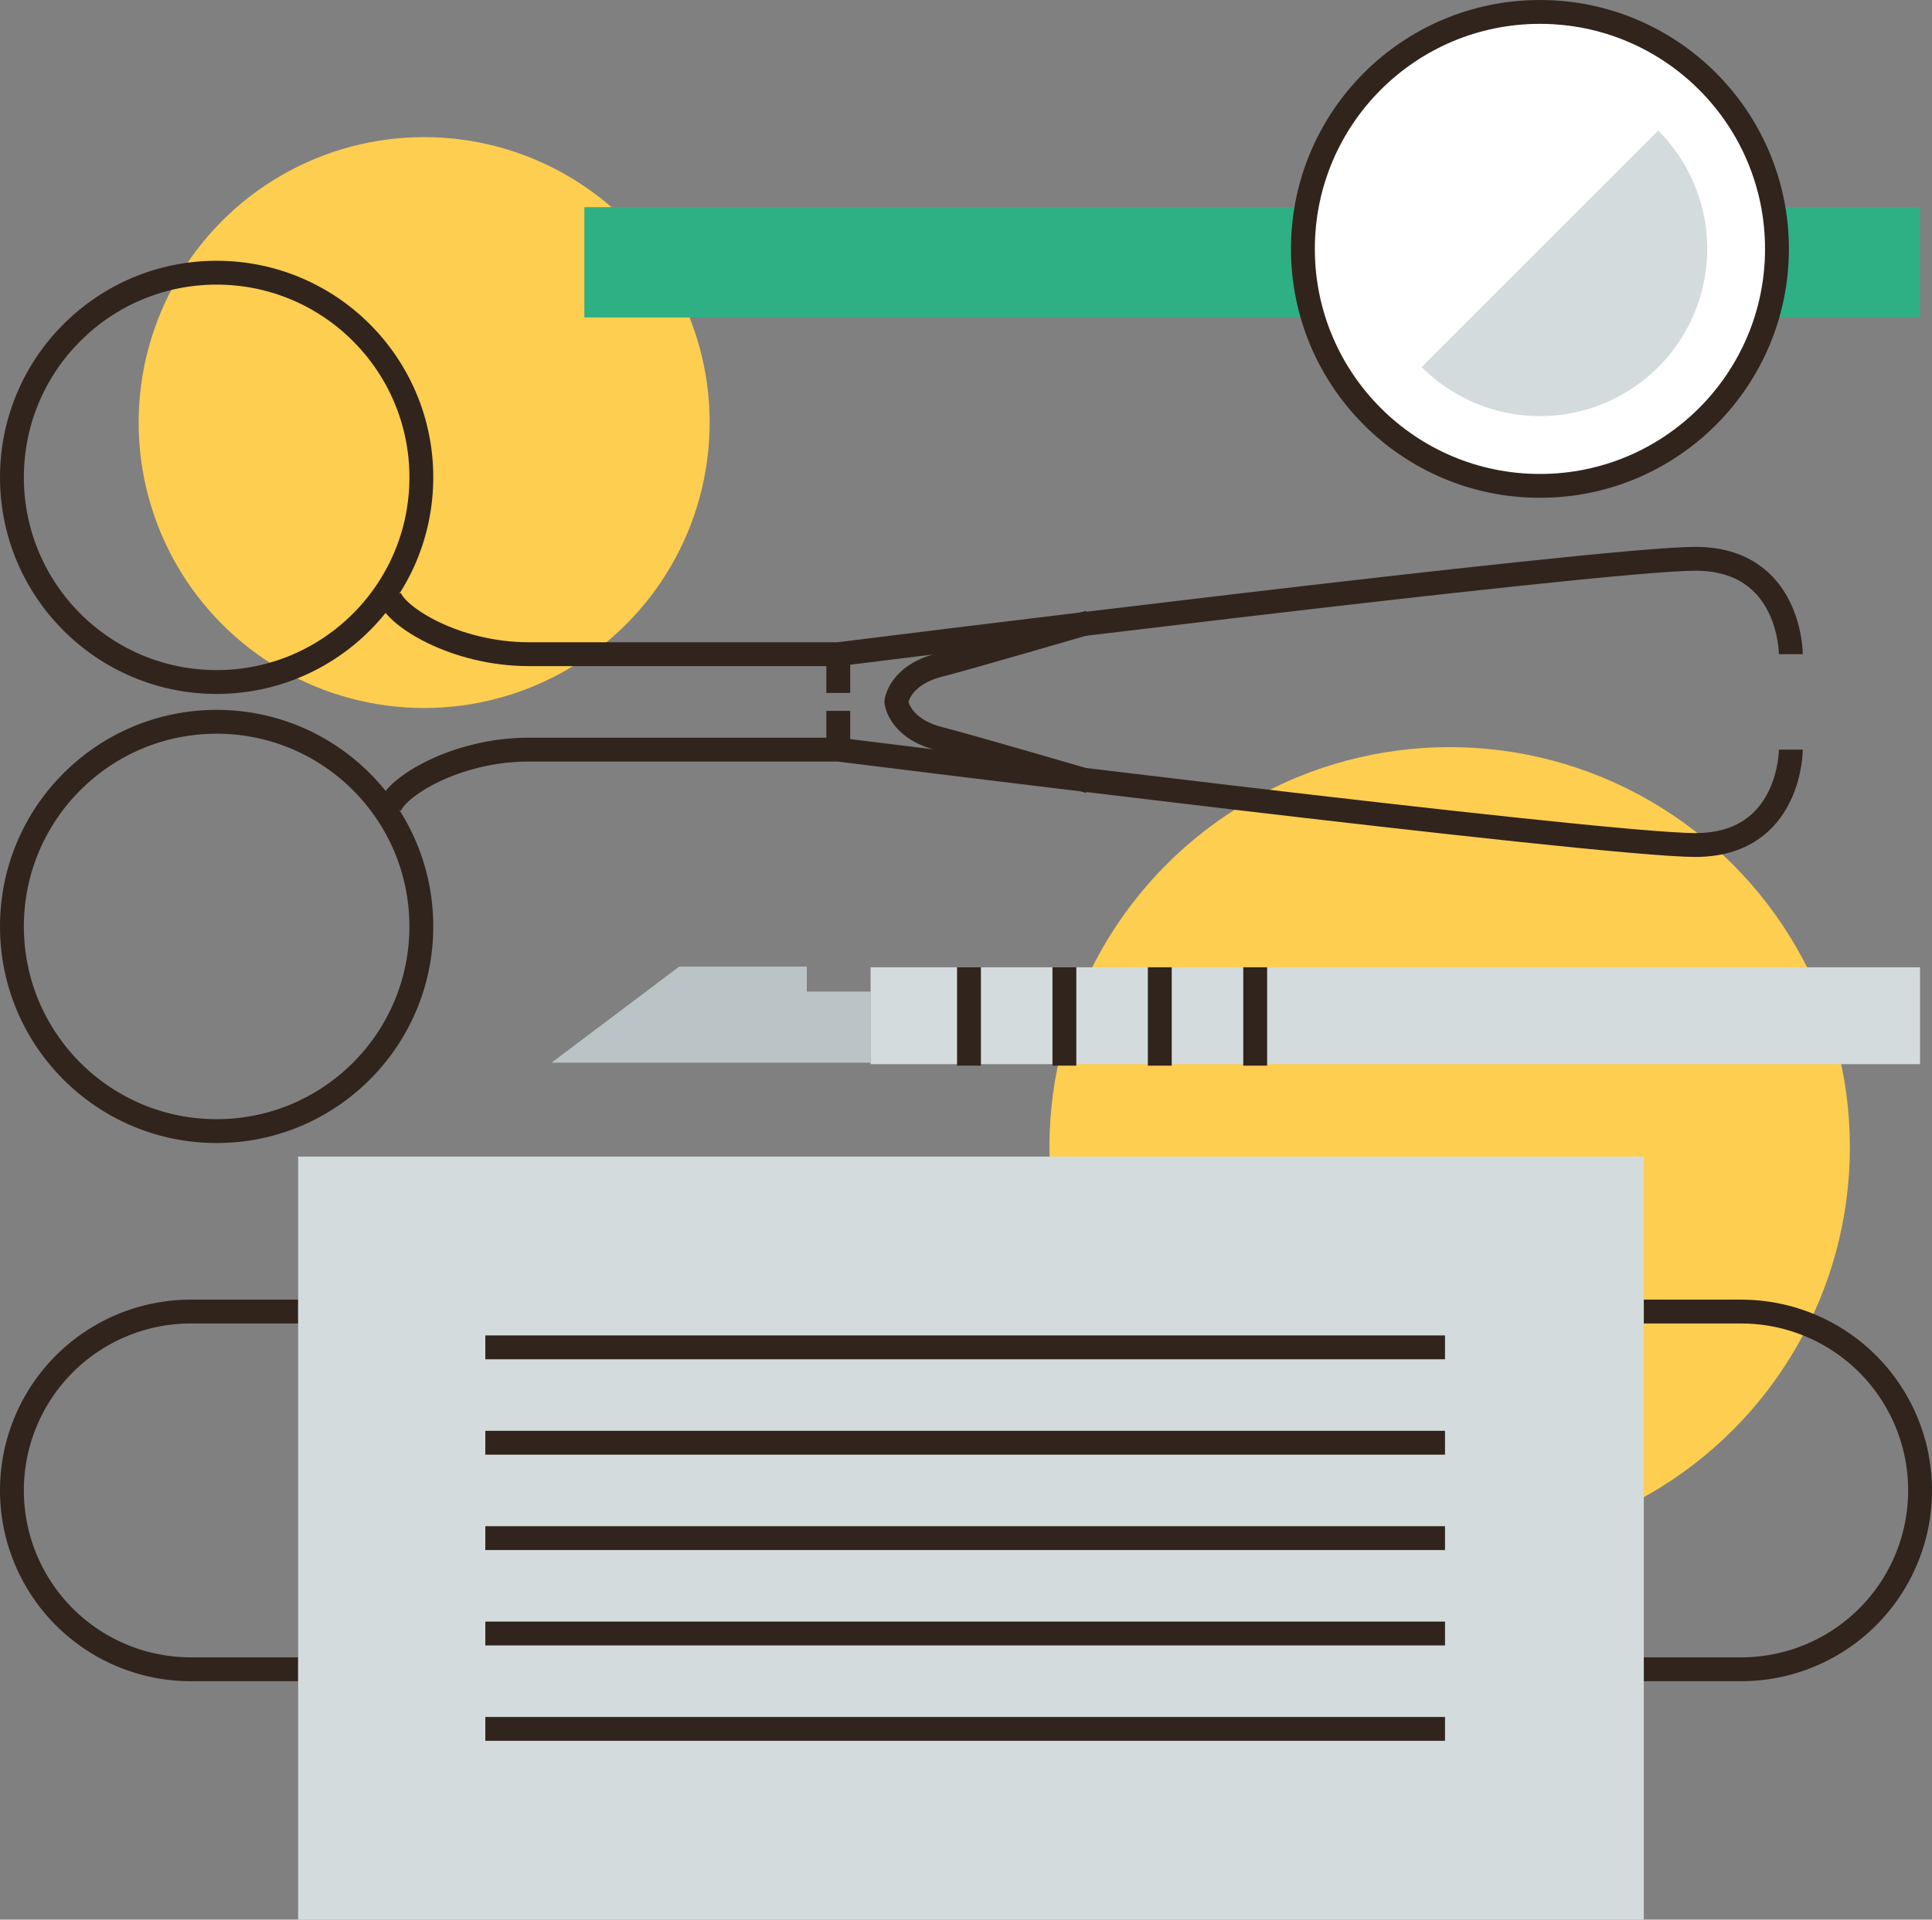
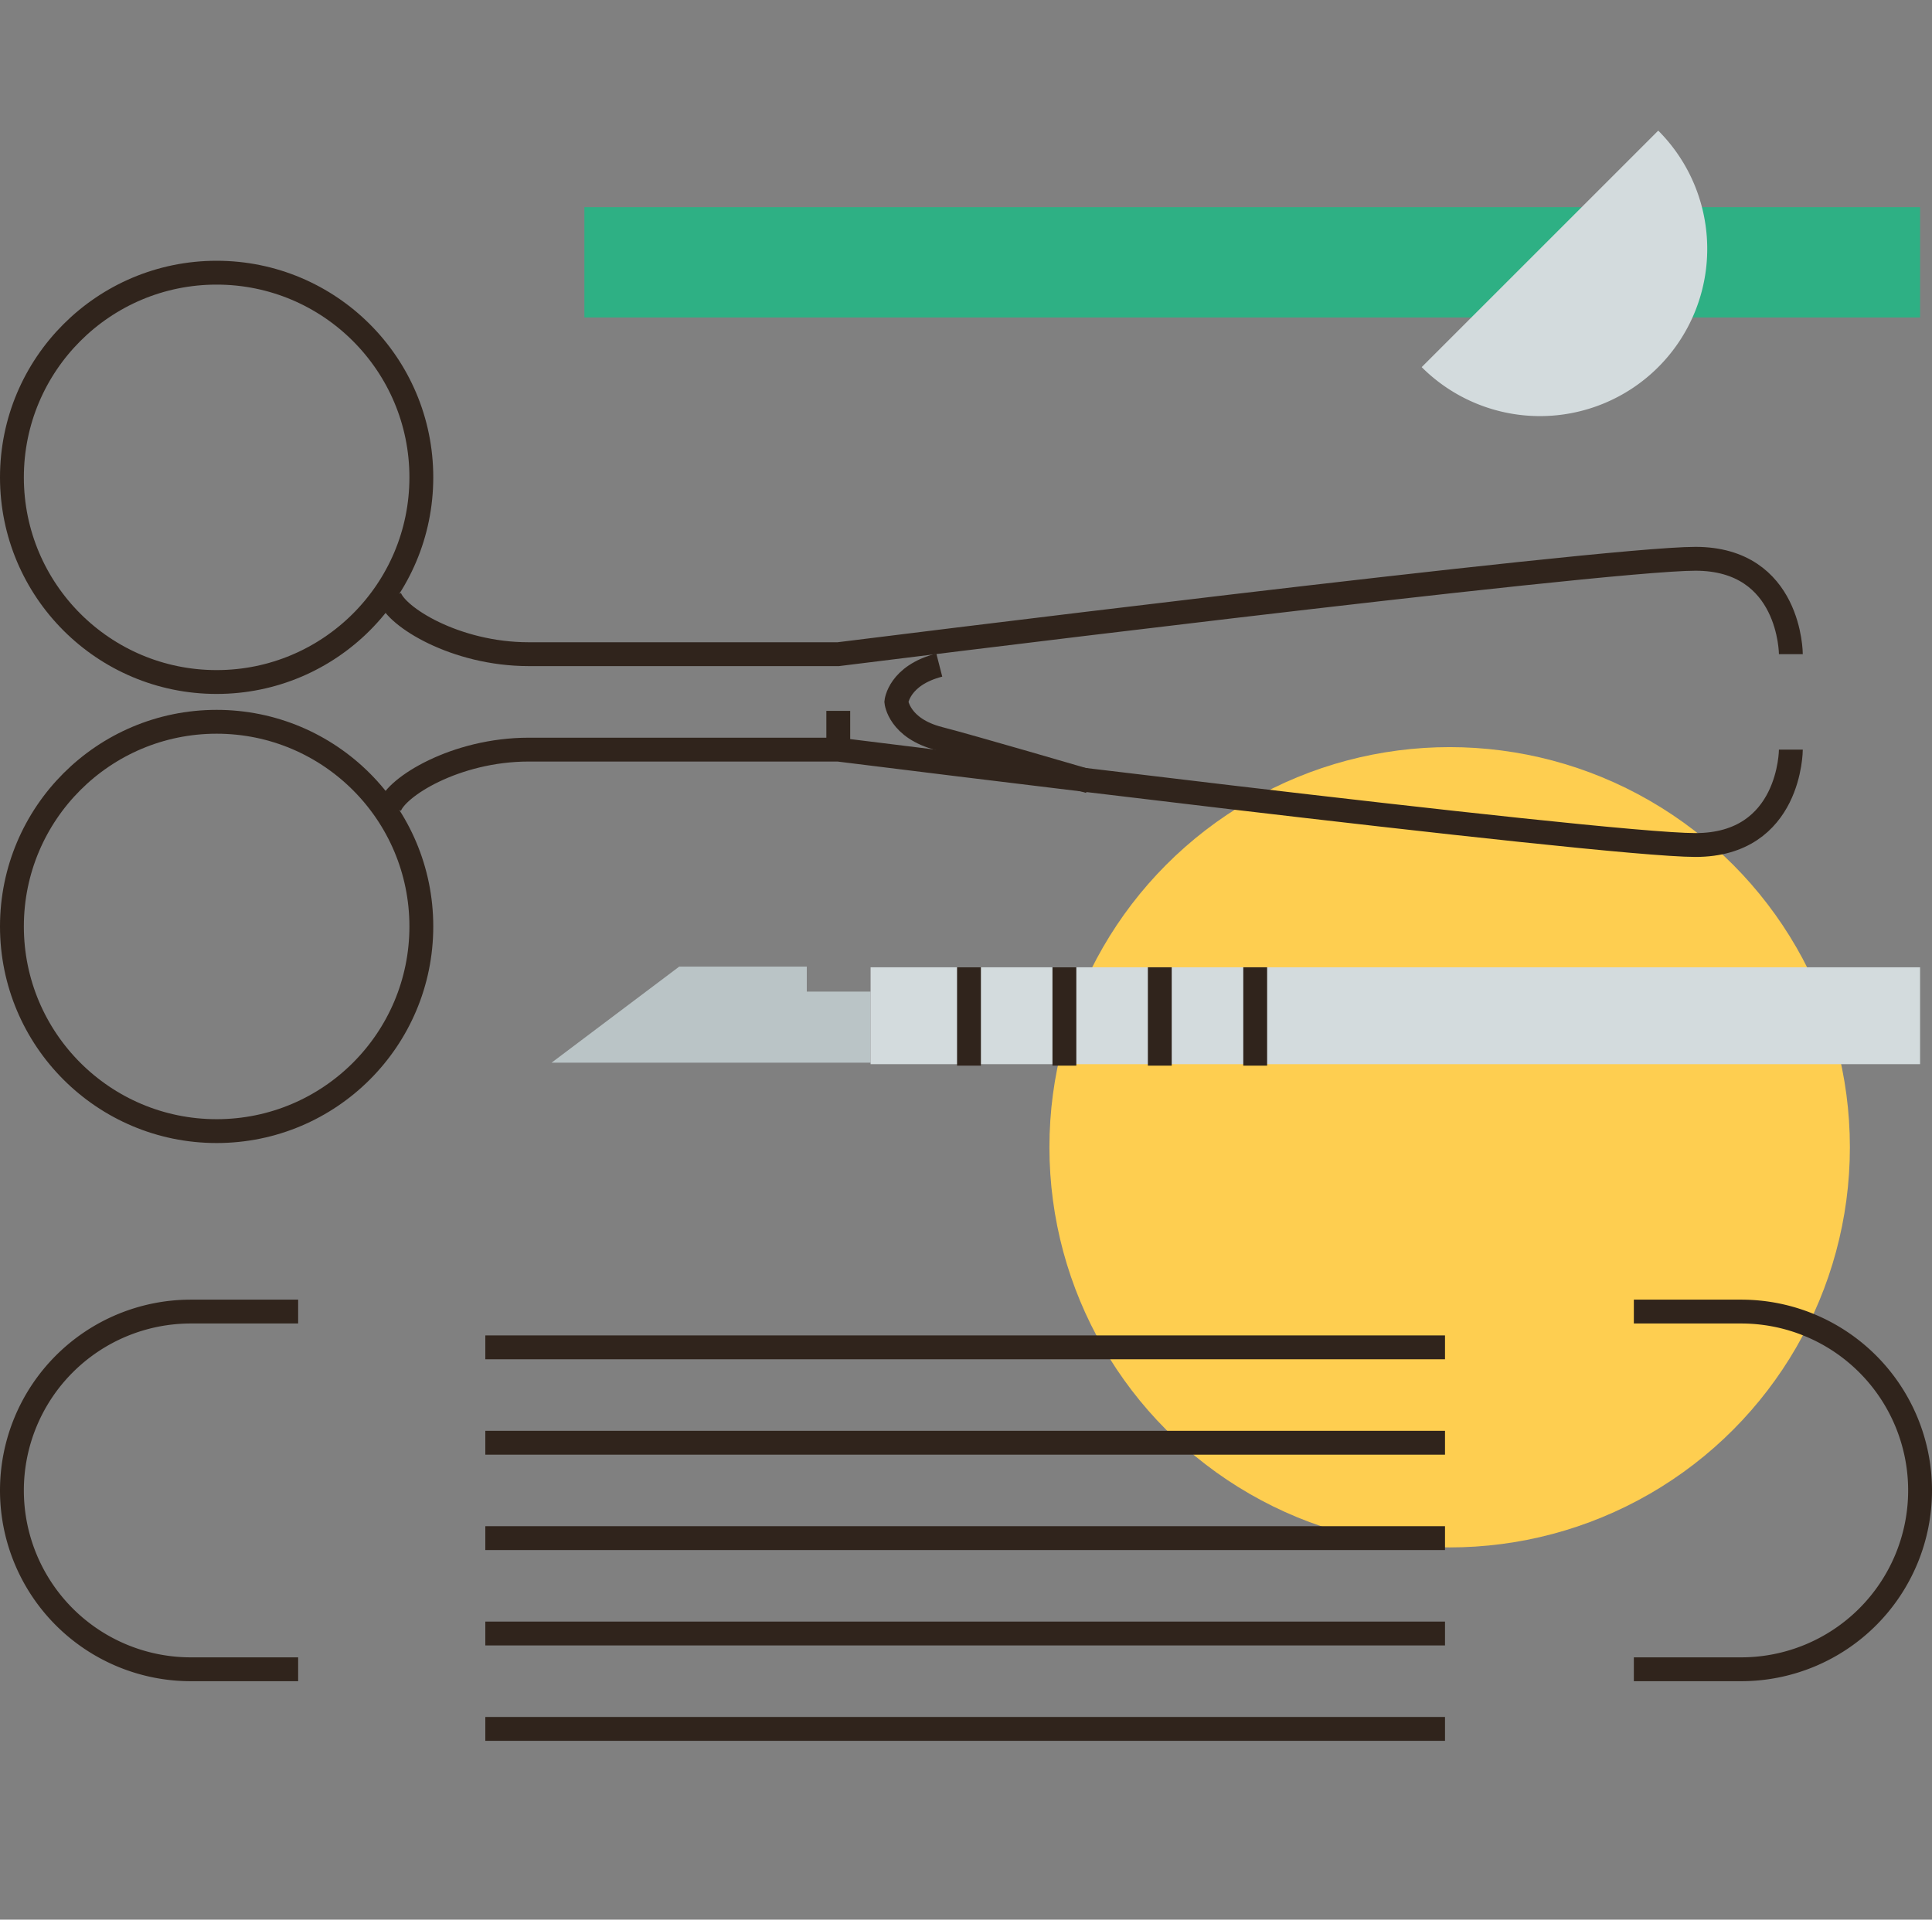
<svg xmlns="http://www.w3.org/2000/svg" id="Layer_3" data-name="Layer 3" viewBox="0 0 324 322">
  <rect x="0" y="0" width="324" height="322" fill="#808080" stroke="none" />
  <defs>
    <style>.cls-1{fill:#fece50;}.cls-2{fill:#2eb084;}.cls-3{fill:none;}.cls-3,.cls-5{stroke:#30241c;stroke-miterlimit:10;stroke-width:4px;}.cls-4{fill:#d3dbdd;}.cls-5{fill:#fff;}.cls-6{fill:#bac4c6;}</style>
  </defs>
  <title>icon-treatment</title>
-   <circle class="cls-1" cx="71.13" cy="70.88" r="47.88" />
  <circle class="cls-1" cx="243.11" cy="192.44" r="67.12" />
  <rect class="cls-2" x="98" y="34.75" width="224" height="18.5" />
  <path class="cls-3" d="M138,308H120a30,30,0,0,0,0,60h18" transform="translate(-88 -88)" />
  <path class="cls-3" d="M362,368h18a30,30,0,0,0,0-60H362" transform="translate(-88 -88)" />
-   <rect class="cls-4" x="50" y="194" width="225.67" height="128" />
  <line class="cls-3" x1="81.39" y1="226" x2="242.33" y2="226" />
  <line class="cls-3" x1="81.39" y1="242" x2="242.33" y2="242" />
  <line class="cls-3" x1="81.39" y1="258" x2="242.33" y2="258" />
  <line class="cls-3" x1="81.39" y1="274" x2="242.33" y2="274" />
  <line class="cls-3" x1="81.39" y1="290" x2="242.33" y2="290" />
-   <circle class="cls-5" cx="258.25" cy="41.75" r="39.75" />
  <path class="cls-4" d="M326.42,149.58a28,28,0,0,0,39.67-39.67" transform="translate(-88 -88)" />
  <polygon class="cls-6" points="92.5 178.25 113.9 162.14 135.3 162.14 135.3 166.33 146 166.33 146 178.25 92.5 178.25" />
  <rect class="cls-4" x="146" y="162.25" width="176" height="16.25" />
  <line class="cls-3" x1="210.5" y1="162.25" x2="210.5" y2="178.75" />
  <line class="cls-3" x1="194.5" y1="162.25" x2="194.5" y2="178.75" />
  <line class="cls-3" x1="178.5" y1="162.25" x2="178.5" y2="178.75" />
  <line class="cls-3" x1="162.5" y1="162.25" x2="162.5" y2="178.75" />
  <path class="cls-3" d="M388.33,197.73s0-16-16-16-143.75,16-143.75,16H176.67c-12.33,0-22.33-6.33-23.33-9.67" transform="translate(-88 -88)" />
  <circle class="cls-3" cx="36.33" cy="80.07" r="34.33" />
  <path class="cls-3" d="M388.33,213.74s0,16-16,16-143.75-16-143.75-16H176.67c-12.33,0-22.33,6.33-23.33,9.67" transform="translate(-88 -88)" />
  <circle class="cls-3" cx="36.33" cy="155.4" r="34.33" />
-   <path class="cls-3" d="M270.7,219.08s-20-5.85-25.18-7.18c-6.78-1.73-7.2-6.17-7.2-6.17s.42-4.43,7.2-6.17c5.2-1.33,25.18-7.18,25.18-7.18" transform="translate(-88 -88)" />
-   <line class="cls-3" x1="140.58" y1="109.73" x2="140.58" y2="116.23" />
+   <path class="cls-3" d="M270.7,219.08s-20-5.85-25.18-7.18c-6.78-1.73-7.2-6.17-7.2-6.17s.42-4.43,7.2-6.17" transform="translate(-88 -88)" />
  <line class="cls-3" x1="140.58" y1="119.24" x2="140.58" y2="125.74" />
</svg>